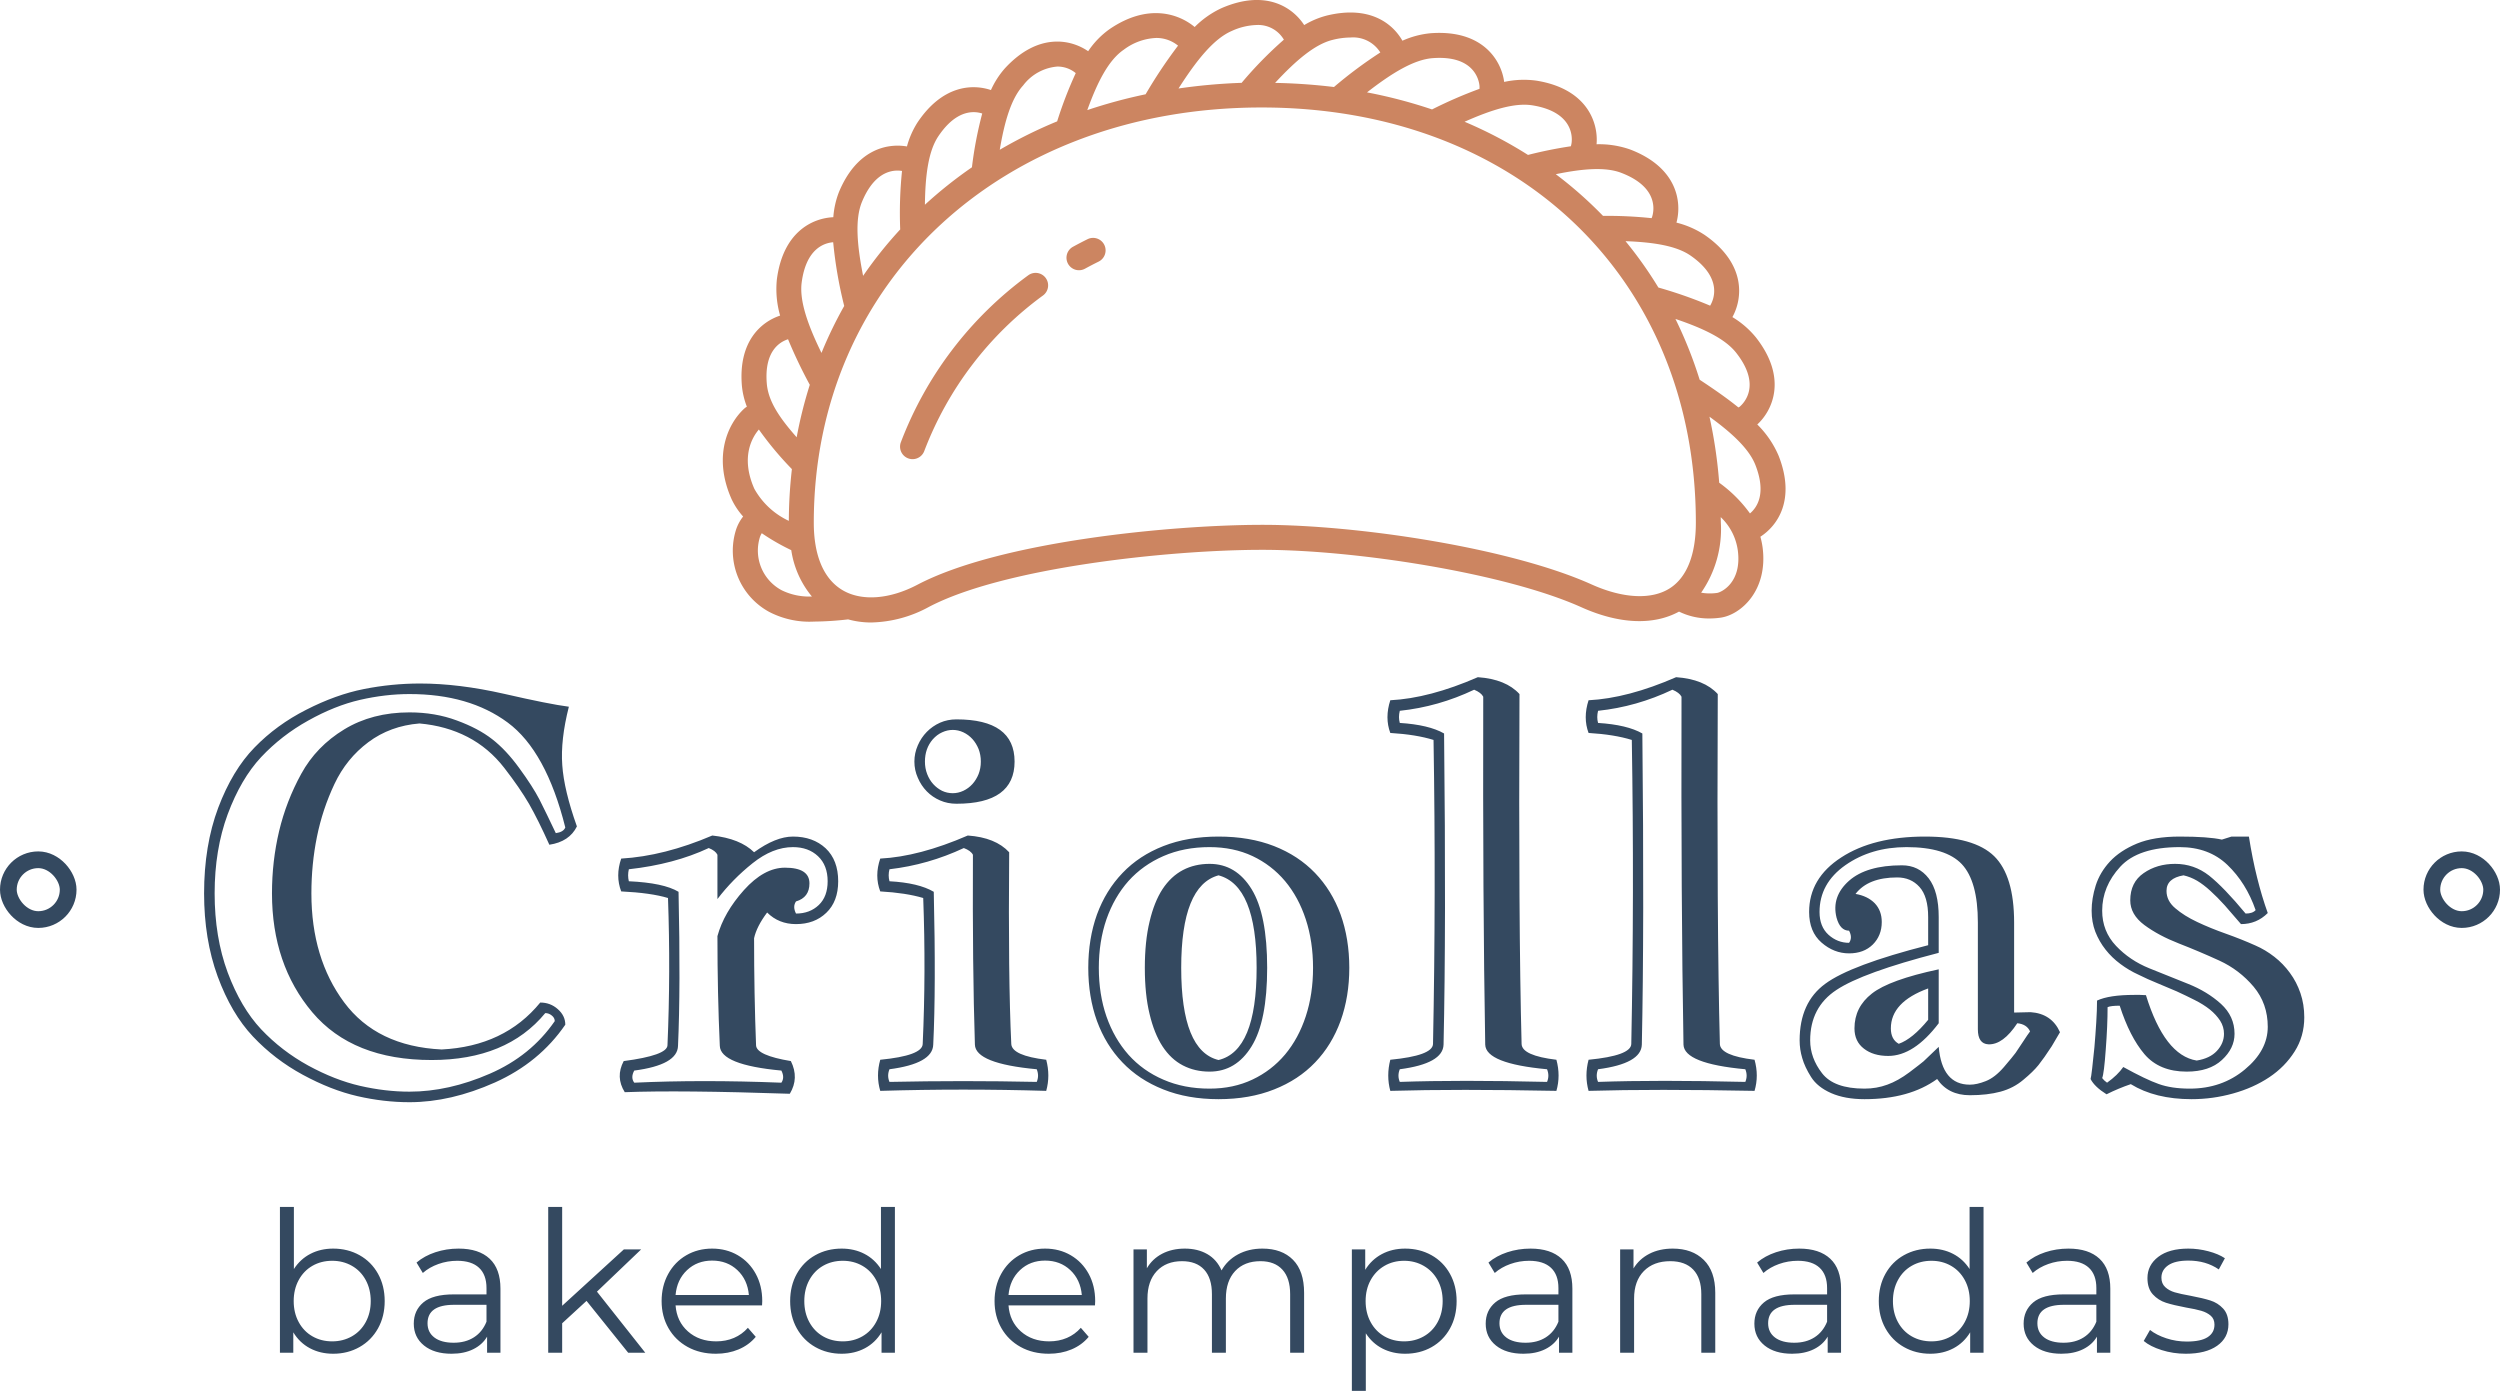
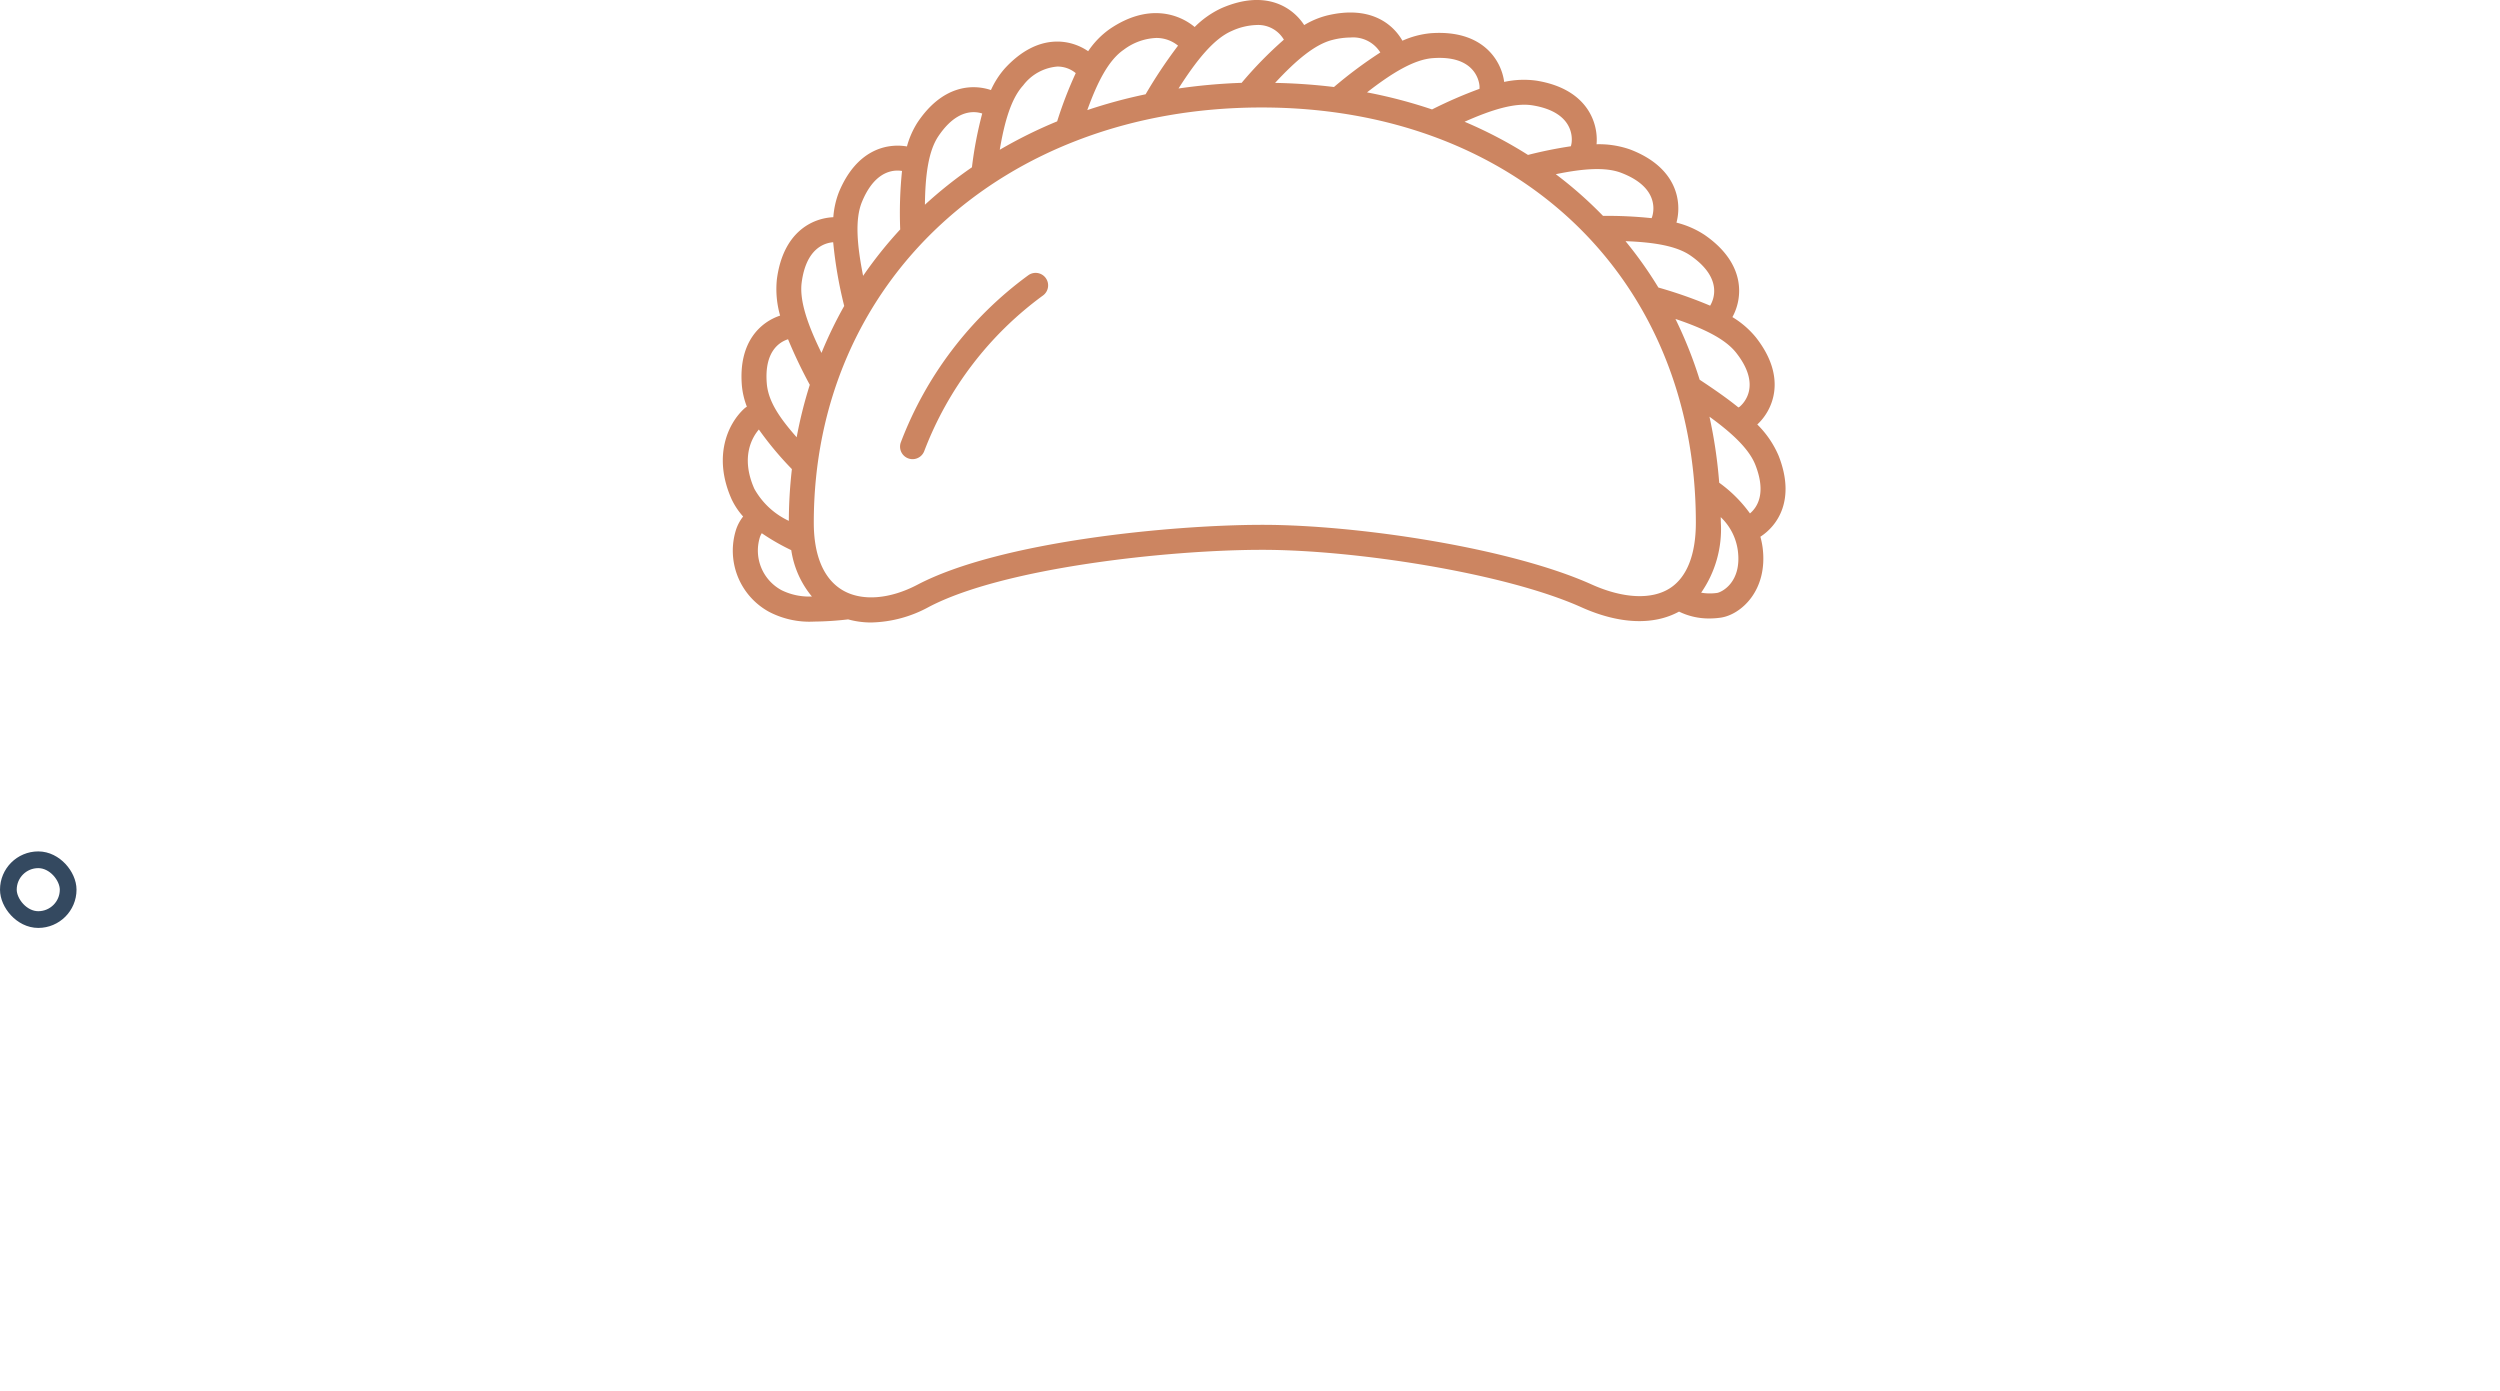
<svg xmlns="http://www.w3.org/2000/svg" viewBox="0 0 299 166.35" width="5000px" height="2781.764px" preserveAspectRatio="none">
  <defs />
  <style>.a0e3TXQnbxfillColor {fill:#DDC9BE;fill-opacity:0;}.aD6z1nYkhcolor {fill:#344960;fill-opacity:1;}.aJqmuy15MzfillColor {fill:#DDC9BE;fill-opacity:0;}.aJqmuy15MzstrokeColor-str {stroke:#344960;stroke-opacity:1;}.icon1 {fill:#CC8561;fill-opacity:1;}.icon2 {fill:#344960;fill-opacity:1;}.icon3 {fill:#8C7B6E;fill-opacity:1;}.shapeStroke-str {stroke:#344960;stroke-opacity:1;}.text {fill:#344960;fill-opacity:1;}</style>
  <g opacity="1" transform="rotate(0 33.48 144.35)">
    <svg width="233.04" height="22" x="33.48" y="144.35" version="1.1" preserveAspectRatio="none" viewBox="3.96 -29.68 396.56 37.44">
      <g transform="matrix(1 0 0 1 0 0)" class="text">
-         <path d="M14.80-21.20Q17.76-21.20 20.16-19.86Q22.56-18.52 23.92-16.08Q25.28-13.64 25.28-10.52L25.28-10.52Q25.28-7.40 23.92-4.96Q22.56-2.52 20.16-1.16Q17.76 0.20 14.80 0.20L14.80 0.20Q12.16 0.20 10.06-0.92Q7.96-2.04 6.68-4.16L6.68-4.16L6.68 0L3.96 0L3.96-29.68L6.80-29.68L6.80-17.04Q8.12-19.08 10.18-20.14Q12.24-21.20 14.80-21.20L14.80-21.20ZM14.60-2.32Q16.80-2.32 18.60-3.34Q20.40-4.36 21.42-6.24Q22.44-8.12 22.44-10.52L22.44-10.52Q22.44-12.92 21.42-14.80Q20.40-16.68 18.60-17.70Q16.80-18.72 14.60-18.72L14.60-18.72Q12.36-18.72 10.58-17.70Q8.80-16.68 7.78-14.80Q6.76-12.92 6.76-10.52L6.76-10.52Q6.76-8.12 7.78-6.24Q8.80-4.36 10.58-3.34Q12.36-2.32 14.60-2.32L14.60-2.32Z M40.32-21.20Q44.44-21.20 46.64-19.14Q48.84-17.08 48.84-13.04L48.84-13.04L48.84 0L46.12 0L46.12-3.28Q45.16-1.64 43.30-0.72Q41.44 0.20 38.88 0.20L38.88 0.20Q35.36 0.20 33.28-1.48Q31.20-3.16 31.20-5.92L31.20-5.92Q31.20-8.60 33.14-10.24Q35.08-11.88 39.32-11.88L39.32-11.88L46-11.88L46-13.16Q46-15.88 44.48-17.30Q42.96-18.72 40.04-18.72L40.04-18.72Q38.04-18.72 36.20-18.06Q34.36-17.40 33.04-16.24L33.04-16.24L31.76-18.36Q33.36-19.72 35.60-20.46Q37.84-21.20 40.32-21.20L40.32-21.20ZM39.32-2.04Q41.72-2.04 43.44-3.14Q45.16-4.24 46-6.32L46-6.32L46-9.76L39.40-9.76Q34-9.76 34-6L34-6Q34-4.16 35.40-3.10Q36.80-2.04 39.32-2.04L39.32-2.04Z M74.84 0L66.36-10.56L61.40-6L61.40 0L58.56 0L58.56-29.68L61.40-29.68L61.40-9.56L73.96-21.04L77.48-21.04L68.48-12.44L78.32 0L74.84 0Z M102.12-10.52L102.08-9.64L84.48-9.64Q84.72-6.36 87-4.34Q89.28-2.32 92.76-2.32L92.76-2.32Q94.72-2.32 96.36-3.02Q98-3.72 99.20-5.08L99.20-5.08L100.80-3.24Q99.40-1.56 97.30-0.68Q95.20 0.20 92.68 0.20L92.68 0.20Q89.44 0.20 86.94-1.18Q84.44-2.56 83.04-5Q81.64-7.44 81.64-10.52L81.64-10.52Q81.64-13.60 82.98-16.04Q84.32-18.48 86.66-19.84Q89-21.20 91.92-21.20L91.92-21.20Q94.84-21.20 97.16-19.84Q99.48-18.48 100.80-16.06Q102.12-13.64 102.12-10.52L102.12-10.52ZM91.92-18.76Q88.88-18.76 86.82-16.82Q84.76-14.88 84.48-11.76L84.48-11.76L99.40-11.76Q99.12-14.88 97.06-16.82Q95-18.76 91.92-18.76L91.92-18.76Z M126.28-29.68L129.12-29.68L129.12 0L126.40 0L126.40-4.16Q125.12-2.04 123.02-0.92Q120.92 0.20 118.28 0.20L118.28 0.20Q115.32 0.20 112.92-1.16Q110.52-2.52 109.16-4.96Q107.80-7.40 107.80-10.52L107.80-10.52Q107.80-13.64 109.16-16.08Q110.52-18.52 112.92-19.86Q115.32-21.20 118.28-21.20L118.28-21.20Q120.84-21.20 122.90-20.14Q124.96-19.08 126.28-17.04L126.28-17.04L126.28-29.68ZM118.52-2.32Q120.72-2.32 122.50-3.34Q124.28-4.36 125.30-6.24Q126.32-8.12 126.32-10.52L126.32-10.52Q126.32-12.92 125.30-14.80Q124.28-16.68 122.50-17.70Q120.72-18.72 118.52-18.72L118.52-18.72Q116.28-18.72 114.50-17.70Q112.72-16.68 111.70-14.80Q110.68-12.92 110.68-10.52L110.68-10.52Q110.68-8.12 111.70-6.24Q112.72-4.36 114.50-3.34Q116.28-2.32 118.52-2.32L118.52-2.32Z M169.88-10.52L169.84-9.64L152.24-9.64Q152.48-6.36 154.76-4.34Q157.04-2.32 160.52-2.32L160.52-2.32Q162.48-2.32 164.12-3.02Q165.76-3.72 166.96-5.08L166.96-5.08L168.56-3.24Q167.16-1.56 165.06-0.68Q162.96 0.20 160.44 0.20L160.44 0.20Q157.20 0.20 154.70-1.18Q152.20-2.56 150.80-5Q149.40-7.44 149.40-10.52L149.40-10.52Q149.40-13.60 150.74-16.04Q152.08-18.48 154.42-19.84Q156.76-21.20 159.68-21.20L159.68-21.20Q162.60-21.20 164.92-19.84Q167.24-18.48 168.56-16.06Q169.88-13.64 169.88-10.52L169.88-10.52ZM159.68-18.76Q156.64-18.76 154.58-16.82Q152.52-14.88 152.24-11.76L152.24-11.76L167.16-11.76Q166.88-14.88 164.82-16.82Q162.76-18.76 159.68-18.76L159.68-18.76Z M203.92-21.20Q207.88-21.20 210.14-18.92Q212.40-16.64 212.40-12.20L212.40-12.20L212.40 0L209.56 0L209.56-11.92Q209.56-15.20 207.98-16.92Q206.40-18.64 203.52-18.64L203.52-18.64Q200.24-18.64 198.36-16.62Q196.48-14.60 196.48-11.04L196.48-11.04L196.48 0L193.64 0L193.64-11.92Q193.64-15.20 192.06-16.92Q190.48-18.64 187.56-18.64L187.56-18.64Q184.32-18.64 182.42-16.62Q180.52-14.60 180.52-11.04L180.52-11.04L180.52 0L177.68 0L177.68-21.04L180.40-21.04L180.40-17.20Q181.52-19.12 183.52-20.16Q185.52-21.20 188.12-21.20L188.12-21.20Q190.76-21.20 192.70-20.08Q194.64-18.96 195.60-16.76L195.60-16.76Q196.76-18.84 198.94-20.02Q201.12-21.20 203.92-21.20L203.92-21.20Z M232.96-21.20Q235.92-21.20 238.32-19.86Q240.72-18.52 242.08-16.08Q243.44-13.64 243.44-10.52L243.44-10.52Q243.44-7.36 242.08-4.92Q240.72-2.48 238.34-1.14Q235.96 0.20 232.96 0.20L232.96 0.20Q230.40 0.20 228.34-0.86Q226.28-1.92 224.96-3.96L224.96-3.96L224.96 7.76L222.12 7.76L222.12-21.04L224.84-21.04L224.84-16.88Q226.12-18.96 228.22-20.08Q230.32-21.20 232.96-21.20L232.96-21.20ZM232.76-2.32Q234.96-2.32 236.76-3.34Q238.56-4.36 239.58-6.24Q240.60-8.12 240.60-10.52L240.60-10.52Q240.60-12.92 239.58-14.78Q238.56-16.64 236.76-17.68Q234.96-18.72 232.76-18.72L232.76-18.72Q230.52-18.72 228.74-17.68Q226.96-16.64 225.94-14.78Q224.92-12.92 224.92-10.52L224.92-10.52Q224.92-8.12 225.94-6.24Q226.96-4.36 228.74-3.34Q230.52-2.32 232.76-2.32L232.76-2.32Z M258.48-21.20Q262.60-21.20 264.80-19.14Q267.00-17.08 267.00-13.04L267.00-13.04L267.00 0L264.28 0L264.28-3.28Q263.32-1.64 261.46-0.72Q259.60 0.20 257.04 0.20L257.04 0.20Q253.52 0.20 251.44-1.48Q249.36-3.16 249.36-5.92L249.36-5.92Q249.36-8.60 251.30-10.24Q253.24-11.88 257.48-11.88L257.48-11.88L264.16-11.88L264.16-13.16Q264.16-15.88 262.64-17.30Q261.12-18.72 258.20-18.72L258.20-18.72Q256.20-18.72 254.36-18.06Q252.52-17.40 251.20-16.24L251.20-16.24L249.92-18.36Q251.52-19.72 253.76-20.46Q256.00-21.20 258.48-21.20L258.48-21.20ZM257.48-2.04Q259.88-2.04 261.60-3.14Q263.32-4.24 264.16-6.32L264.16-6.32L264.16-9.76L257.56-9.76Q252.16-9.76 252.16-6L252.16-6Q252.16-4.16 253.56-3.10Q254.96-2.04 257.48-2.04L257.48-2.04Z M287.44-21.20Q291.40-21.20 293.74-18.90Q296.08-16.60 296.08-12.20L296.08-12.20L296.08 0L293.24 0L293.24-11.92Q293.24-15.20 291.60-16.92Q289.96-18.64 286.92-18.64L286.92-18.64Q283.52-18.64 281.54-16.62Q279.56-14.60 279.56-11.04L279.56-11.04L279.56 0L276.72 0L276.72-21.04L279.44-21.04L279.44-17.16Q280.60-19.08 282.66-20.14Q284.72-21.20 287.44-21.20L287.44-21.20Z M313.16-21.20Q317.28-21.20 319.48-19.14Q321.68-17.08 321.68-13.04L321.68-13.04L321.68 0L318.96 0L318.96-3.28Q318-1.64 316.14-0.72Q314.28 0.20 311.72 0.20L311.72 0.20Q308.20 0.20 306.12-1.48Q304.04-3.16 304.04-5.92L304.04-5.92Q304.04-8.60 305.98-10.24Q307.92-11.88 312.16-11.88L312.16-11.88L318.84-11.88L318.84-13.16Q318.84-15.88 317.32-17.30Q315.80-18.72 312.88-18.72L312.88-18.72Q310.88-18.72 309.04-18.06Q307.20-17.40 305.88-16.24L305.88-16.24L304.60-18.36Q306.20-19.72 308.44-20.46Q310.68-21.20 313.16-21.20L313.16-21.20ZM312.16-2.04Q314.56-2.04 316.28-3.14Q318-4.24 318.84-6.32L318.84-6.32L318.84-9.76L312.24-9.76Q306.84-9.76 306.84-6L306.84-6Q306.84-4.16 308.24-3.10Q309.64-2.04 312.16-2.04L312.16-2.04Z M347.84-29.68L350.68-29.68L350.68 0L347.96 0L347.96-4.16Q346.68-2.04 344.58-0.92Q342.48 0.20 339.84 0.20L339.84 0.20Q336.88 0.20 334.48-1.16Q332.08-2.52 330.72-4.96Q329.36-7.40 329.36-10.52L329.36-10.52Q329.36-13.64 330.72-16.08Q332.08-18.52 334.48-19.86Q336.88-21.20 339.84-21.20L339.84-21.20Q342.40-21.20 344.46-20.14Q346.52-19.08 347.84-17.04L347.84-17.04L347.84-29.68ZM340.08-2.32Q342.28-2.32 344.06-3.34Q345.84-4.36 346.86-6.24Q347.88-8.12 347.88-10.52L347.88-10.52Q347.88-12.92 346.86-14.80Q345.84-16.68 344.06-17.70Q342.28-18.72 340.08-18.72L340.08-18.72Q337.84-18.72 336.06-17.70Q334.28-16.68 333.26-14.80Q332.24-12.92 332.24-10.52L332.24-10.52Q332.24-8.12 333.26-6.24Q334.28-4.36 336.06-3.34Q337.84-2.32 340.08-2.32L340.08-2.32Z M367.96-21.20Q372.08-21.20 374.28-19.14Q376.48-17.08 376.48-13.04L376.48-13.04L376.48 0L373.76 0L373.76-3.28Q372.80-1.64 370.94-0.72Q369.08 0.20 366.52 0.20L366.52 0.20Q363 0.20 360.92-1.48Q358.84-3.16 358.84-5.92L358.84-5.92Q358.84-8.60 360.78-10.24Q362.72-11.88 366.96-11.88L366.96-11.88L373.64-11.88L373.64-13.16Q373.64-15.88 372.12-17.30Q370.60-18.72 367.68-18.72L367.68-18.72Q365.68-18.72 363.84-18.06Q362-17.40 360.68-16.24L360.68-16.24L359.40-18.36Q361-19.72 363.24-20.46Q365.48-21.20 367.96-21.20L367.96-21.20ZM366.96-2.04Q369.36-2.04 371.08-3.14Q372.80-4.24 373.64-6.32L373.64-6.32L373.64-9.76L367.04-9.76Q361.64-9.76 361.64-6L361.64-6Q361.64-4.16 363.04-3.10Q364.44-2.04 366.96-2.04L366.96-2.04Z M391.84 0.20Q389.28 0.20 386.94-0.54Q384.60-1.28 383.28-2.40L383.28-2.40L384.56-4.64Q385.88-3.60 387.88-2.94Q389.88-2.28 392.04-2.28L392.04-2.28Q394.92-2.28 396.30-3.18Q397.68-4.08 397.68-5.72L397.68-5.72Q397.68-6.88 396.92-7.54Q396.16-8.20 395-8.54Q393.84-8.88 391.92-9.20L391.92-9.20Q389.36-9.68 387.80-10.18Q386.24-10.68 385.14-11.88Q384.04-13.08 384.04-15.20L384.04-15.20Q384.04-17.84 386.24-19.52Q388.44-21.20 392.36-21.20L392.36-21.20Q394.40-21.20 396.44-20.66Q398.48-20.12 399.80-19.24L399.80-19.24L398.56-16.96Q395.96-18.76 392.36-18.76L392.36-18.76Q389.64-18.76 388.26-17.80Q386.88-16.84 386.88-15.28L386.88-15.28Q386.88-14.08 387.66-13.36Q388.44-12.64 389.60-12.30Q390.76-11.96 392.80-11.60L392.80-11.60Q395.32-11.12 396.84-10.64Q398.36-10.16 399.44-9Q400.52-7.84 400.52-5.80L400.52-5.80Q400.52-3.04 398.22-1.42Q395.92 0.20 391.84 0.20L391.84 0.20Z" />
-       </g>
+         </g>
    </svg>
  </g>
  <g opacity="1" transform="rotate(0 24.404 80.984)">
    <svg width="251.192" height="50.842" x="24.404" y="80.984" version="1.1" preserveAspectRatio="none" viewBox="2.207 -30.645 159.316 32.246">
      <g transform="matrix(1 0 0 1 0 0)" class="aD6z1nYkhcolor">
-         <path d="M17.79 0.80L17.79 0.80Q20.76 0.80 23.88-0.56Q26.99-1.91 28.81-4.55L28.81-4.55Q28.81-4.80 28.58-4.98Q28.36-5.16 28.09-5.16L28.09-5.16Q25.16-1.60 19.47-1.60L19.47-1.60Q13.48-1.60 10.42-5.22Q7.36-8.85 7.36-14.24L7.36-14.24Q7.36-16.68 7.90-18.96Q8.44-21.23 9.58-23.31Q10.72-25.39 12.84-26.68Q14.96-27.97 17.79-27.97L17.79-27.97Q19.73-27.97 21.37-27.36Q23.01-26.76 24.06-25.94Q25.12-25.12 26.12-23.74Q27.13-22.36 27.65-21.36Q28.16-20.35 28.89-18.81L28.89-18.81Q29.47-18.89 29.61-19.24L29.61-19.24Q28.16-25.04 25.24-27.20Q22.32-29.36 17.79-29.36L17.79-29.36Q15.96-29.36 14.04-28.92Q12.13-28.48 10.11-27.35Q8.09-26.23 6.54-24.58Q5-22.93 4.00-20.24Q3.01-17.56 3.01-14.24Q3.01-10.92 4.00-8.24Q5-5.57 6.54-3.93Q8.09-2.29 10.11-1.18Q12.13-0.08 14.04 0.36Q15.96 0.80 17.79 0.80ZM28.40-17.93L28.40-17.93Q27.56-19.80 26.86-21.03Q26.15-22.25 24.98-23.76Q23.81-25.27 22.19-26.11Q20.57-26.95 18.55-27.13L18.55-27.13Q16.33-26.95 14.67-25.71Q13.01-24.47 12.10-22.54Q11.19-20.61 10.77-18.53Q10.35-16.45 10.35-14.24L10.35-14.24Q10.35-9.32 12.83-5.98Q15.31-2.64 20.23-2.40L20.23-2.40Q25-2.64 27.71-5.96L27.71-5.96Q28.48-5.96 29.04-5.46Q29.61-4.96 29.61-4.28L29.61-4.28Q27.64-1.41 24.28 0.10Q20.92 1.60 17.79 1.60L17.79 1.60Q15.84 1.60 13.84 1.14Q11.84 0.68 9.70-0.48Q7.56-1.64 5.92-3.38Q4.28-5.12 3.24-7.94Q2.21-10.76 2.21-14.24L2.21-14.24Q2.21-17.87 3.28-20.73Q4.36-23.59 6.04-25.31Q7.71-27.03 9.96-28.17Q12.21-29.32 14.33-29.74Q16.45-30.16 18.59-30.16L18.59-30.16Q21.52-30.16 24.96-29.38Q28.40-28.59 29.88-28.40L29.88-28.40Q29.24-25.88 29.38-23.97Q29.51-22.07 30.49-19.32L30.49-19.32Q29.92-18.16 28.40-17.93Z M41.15-11.00L41.15-11.00Q41.64-12.79 43.16-14.49Q44.69-16.19 46.27-16.19L46.27-16.19Q48.13-16.19 48.13-15L48.13-15Q48.13-13.93 47.11-13.63L47.11-13.63Q46.84-13.24 47.11-12.71L47.11-12.71Q48.16-12.71 48.84-13.36Q49.51-14.00 49.51-15.16L49.51-15.16Q49.51-16.37 48.78-17.06Q48.05-17.75 46.88-17.75L46.88-17.75Q45.35-17.75 43.82-16.53Q42.29-15.31 41.15-13.81L41.15-13.81L41.15-17.17Q41.00-17.48 40.49-17.68L40.49-17.68Q37.87-16.45 34.43-16.07L34.43-16.07Q34.32-15.61 34.43-15.16L34.43-15.16Q37.07-15.04 38.20-14.36L38.20-14.36Q38.36-7.07 38.16-2.68L38.16-2.68Q38.13-1.23 34.84-0.80L34.84-0.80Q34.55-0.27 34.84 0.12L34.84 0.12Q39.96-0.12 46.00 0.12L46.00 0.12Q46.27-0.27 46.00-0.80L46.00-0.80Q41.37-1.23 41.33-2.68L41.33-2.68Q41.15-6.64 41.15-11.00ZM44.08-2.71L44.08-2.71Q44.12-1.95 46.72-1.52L46.72-1.52Q47.36-0.23 46.64 0.96L46.64 0.96Q38.36 0.68 34.12 0.84L34.12 0.84Q33.40-0.31 34.04-1.52L34.04-1.52Q37.32-1.95 37.36-2.71L37.36-2.71Q37.60-8.28 37.40-13.89L37.40-13.89Q36.11-14.28 33.85-14.39L33.85-14.39Q33.40-15.57 33.85-16.88L33.85-16.88Q37.11-17.07 40.76-18.63L40.76-18.63Q42.87-18.40 43.93-17.36L43.93-17.36Q45.57-18.55 46.88-18.55L46.88-18.55Q48.40-18.55 49.36-17.66Q50.31-16.76 50.31-15.16L50.31-15.16Q50.31-13.63 49.41-12.77Q48.52-11.91 47.11-11.91L47.11-11.91Q45.80-11.91 44.92-12.79L44.92-12.79Q44.12-11.72 43.93-10.84L43.93-10.84Q43.93-6.60 44.08-2.71Z M59.28-27.44L59.28-27.44Q63.69-27.44 63.69-24.24L63.69-24.24Q63.69-21.04 59.28-21.04L59.28-21.04Q58.61-21.04 58.04-21.29Q57.46-21.54 57.03-21.98Q56.60-22.42 56.35-23.01Q56.09-23.59 56.09-24.24L56.09-24.24Q56.09-24.88 56.35-25.47Q56.60-26.05 57.03-26.49Q57.46-26.93 58.04-27.19Q58.61-27.44 59.28-27.44ZM57.48-25.92L57.48-25.92Q56.89-25.23 56.89-24.24L56.89-24.24Q56.89-23.73 57.06-23.29Q57.23-22.85 57.52-22.53Q57.81-22.21 58.19-22.02Q58.57-21.84 59.00-21.84L59.00-21.84Q59.41-21.84 59.80-22.02Q60.20-22.21 60.49-22.53Q60.78-22.85 60.96-23.29Q61.13-23.73 61.13-24.24L61.13-24.24Q61.13-24.75 60.96-25.19Q60.78-25.63 60.49-25.95Q60.20-26.27 59.80-26.46Q59.41-26.64 59.00-26.64L59.00-26.64Q58.59-26.64 58.20-26.46Q57.81-26.29 57.48-25.92ZM65.37-0.90L65.37-0.90Q60.72-1.33 60.68-2.77L60.68-2.77Q60.49-8.63 60.53-17.17L60.53-17.17Q60.37-17.48 59.84-17.68L59.84-17.68Q57.13-16.41 54.20-16.07L54.20-16.07Q54.08-15.61 54.20-15.16L54.20-15.16Q56.41-15.04 57.56-14.36L57.56-14.36Q57.73-7.07 57.52-2.77L57.52-2.77Q57.48-1.33 54.20-0.90L54.20-0.90Q54.00-0.41 54.20 0.06L54.20 0.06Q59.80-0.06 65.37 0.06L65.37 0.06Q65.57-0.41 65.37-0.90ZM66.09-1.62L66.09-1.62Q66.41-0.41 66.09 0.74L66.09 0.74Q59.80 0.55 53.50 0.74L53.50 0.74Q53.16-0.41 53.50-1.62L53.50-1.62Q56.68-1.93 56.72-2.81L56.72-2.81Q56.97-8.28 56.76-13.89L56.76-13.89Q55.45-14.28 53.50-14.39L53.50-14.39Q53.05-15.57 53.50-16.88L53.50-16.88Q56.45-17.03 60.14-18.63L60.14-18.63Q62.25-18.48 63.28-17.36L63.28-17.36Q63.20-7.75 63.44-2.81L63.44-2.81Q63.50-1.93 66.09-1.62Z M78.48-16.48L78.48-16.48Q80.49-16.48 81.67-14.56Q82.85-12.64 82.85-8.59L82.85-8.59Q82.85-4.55 81.67-2.64Q80.49-0.72 78.48-0.72L78.48-0.72Q77.36-0.72 76.46-1.19Q75.55-1.66 74.91-2.64Q74.28-3.61 73.93-5.09Q73.57-6.56 73.57-8.59L73.57-8.59Q73.57-10.61 73.93-12.10Q74.28-13.59 74.91-14.56Q75.55-15.53 76.46-16.01Q77.36-16.48 78.48-16.48ZM78.48 0.57L78.48 0.57Q80.29 0.57 81.74-0.12Q83.18-0.80 84.21-2.02Q85.23-3.24 85.78-4.92Q86.33-6.60 86.33-8.59L86.33-8.59Q86.33-10.59 85.78-12.27Q85.23-13.95 84.21-15.17Q83.18-16.39 81.74-17.07Q80.29-17.75 78.48-17.75L78.48-17.75Q76.54-17.75 74.98-17.07Q73.42-16.39 72.33-15.18Q71.25-13.96 70.66-12.28Q70.08-10.59 70.08-8.59L70.08-8.59Q70.08-6.58 70.66-4.90Q71.25-3.22 72.33-2.00Q73.42-0.78 74.98-0.11Q76.54 0.57 78.48 0.57ZM79.16-18.55L79.16-18.55Q81.52-18.55 83.37-17.83Q85.21-17.11 86.48-15.79Q87.75-14.47 88.42-12.64Q89.08-10.80 89.08-8.59L89.08-8.59Q89.08-6.41 88.42-4.57Q87.75-2.73 86.49-1.42Q85.23-0.10 83.38 0.63Q81.52 1.37 79.16 1.37L79.16 1.37Q76.82 1.37 74.97 0.63Q73.13-0.10 71.87-1.42Q70.61-2.73 69.94-4.56Q69.28-6.39 69.28-8.59L69.28-8.59Q69.28-10.80 69.94-12.64Q70.61-14.47 71.88-15.79Q73.14-17.11 74.98-17.83Q76.82-18.55 79.16-18.55ZM76.33-8.59L76.33-8.59Q76.33-2.29 79.16-1.60L79.16-1.60Q82.05-2.29 82.05-8.59L82.05-8.59Q82.05-14.84 79.16-15.61L79.16-15.61Q76.33-14.84 76.33-8.59Z M104.08-0.90L104.08-0.90Q99.43-1.33 99.39-2.77L99.39-2.77Q99.20-13.59 99.24-29.16L99.24-29.16Q99.08-29.47 98.55-29.69L98.55-29.69Q95.84-28.40 92.91-28.09L92.91-28.09Q92.79-27.60 92.91-27.17L92.91-27.17Q95.12-27.03 96.27-26.37L96.27-26.37Q96.43-11.68 96.23-2.77L96.23-2.77Q96.19-1.33 92.91-0.90L92.91-0.90Q92.71-0.41 92.91 0.06L92.91 0.06Q97.44-0.10 104.08 0.06L104.08 0.06Q104.28-0.41 104.08-0.90ZM104.79-1.62L104.79-1.62Q105.12-0.41 104.79 0.74L104.79 0.74Q97.27 0.59 92.19 0.74L92.19 0.74Q91.88-0.41 92.19-1.62L92.19-1.62Q95.39-1.93 95.43-2.81L95.43-2.81Q95.66-14.28 95.47-25.88L95.47-25.88Q94.16-26.29 92.19-26.41L92.19-26.41Q91.76-27.56 92.19-28.89L92.19-28.89Q95.16-29.04 98.83-30.64L98.83-30.64Q100.96-30.49 101.99-29.36L101.99-29.36Q101.91-11.95 102.15-2.81L102.15-2.81Q102.19-1.93 104.79-1.62Z M119.12-0.90L119.12-0.90Q114.47-1.33 114.43-2.77L114.43-2.77Q114.24-13.59 114.28-29.16L114.28-29.16Q114.12-29.47 113.59-29.69L113.59-29.69Q110.88-28.40 107.95-28.09L107.95-28.09Q107.83-27.60 107.95-27.17L107.95-27.17Q110.16-27.03 111.31-26.37L111.31-26.37Q111.46-11.68 111.27-2.77L111.27-2.77Q111.23-1.33 107.95-0.90L107.95-0.90Q107.75-0.41 107.95 0.06L107.95 0.06Q112.48-0.10 119.12 0.06L119.12 0.06Q119.32-0.41 119.12-0.90ZM119.82-1.62L119.82-1.62Q120.16-0.41 119.82 0.74L119.82 0.74Q112.30 0.59 107.23 0.74L107.23 0.74Q106.91-0.41 107.23-1.62L107.23-1.62Q110.43-1.93 110.47-2.81L110.47-2.81Q110.70-14.28 110.51-25.88L110.51-25.88Q109.20-26.29 107.23-26.41L107.23-26.41Q106.80-27.56 107.23-28.89L107.23-28.89Q110.20-29.04 113.87-30.64L113.87-30.64Q116.00-30.49 117.03-29.36L117.03-29.36Q116.95-11.95 117.19-2.81L117.19-2.81Q117.23-1.93 119.82-1.62Z M127.48-14.20L127.48-14.20Q128.40-14.04 128.94-13.49Q129.47-12.93 129.47-12.07L129.47-12.07Q129.47-11.04 128.79-10.36Q128.11-9.69 126.99-9.69L126.99-9.69Q125.84-9.69 124.90-10.51Q123.96-11.33 123.96-12.83L123.96-12.83Q123.96-15.39 126.40-16.97Q128.83-18.55 132.75-18.55L132.75-18.55Q136.48-18.55 138.00-17.06Q139.51-15.57 139.51-12.03L139.51-12.03L139.51-5.20L140.76-5.23Q142.36-5.12 142.99-3.71L142.99-3.71L142.36-2.64Q141.76-1.72 141.36-1.22Q140.96-0.72 140.21-0.10Q139.47 0.53 138.48 0.80Q137.48 1.07 136.15 1.07L136.15 1.07Q134.51 1.07 133.67-0.16L133.67-0.16Q131.56 1.37 128.16 1.37L128.16 1.37Q126.68 1.37 125.63 0.91Q124.59 0.45 124.11-0.31Q123.63-1.07 123.44-1.74Q123.24-2.40 123.24-3.09L123.24-3.09Q123.24-5.96 125.18-7.38Q127.11-8.81 132.99-10.31L132.99-10.31L132.99-12.44Q132.99-14.00 132.33-14.73Q131.68-15.45 130.64-15.45L130.64-15.45Q128.44-15.45 127.48-14.20ZM133.79-8.48L133.79-8.48L133.79-4.39Q131.91-1.91 129.96-1.91L129.96-1.91Q128.83-1.91 128.12-2.46Q127.40-3.01 127.40-4.00L127.40-4.00Q127.40-5.61 128.72-6.64Q130.04-7.68 133.79-8.48ZM132.99-4.65L132.99-4.65L132.99-7.03Q130.16-6.00 130.16-4.00L130.16-4.00Q130.16-3.16 130.76-2.83L130.76-2.83Q131.80-3.20 132.99-4.65ZM126.99-11.41L126.99-11.41Q126.31-11.41 126.04-12.40L126.04-12.40Q125.64-14.00 126.99-15.20L126.99-15.20Q128.32-16.37 131.00-16.37L131.00-16.37Q132.27-16.37 133.03-15.38Q133.79-14.39 133.79-12.44L133.79-12.44L133.79-9.73Q128.03-8.24 126.04-6.92Q124.04-5.61 124.04-3.09L124.04-3.09Q124.04-1.76 124.94-0.60Q125.84 0.57 128.16 0.57L128.16 0.57Q129.08 0.57 129.89 0.27Q130.70-0.02 131.57-0.67Q132.44-1.33 132.64-1.50Q132.83-1.68 133.29-2.12Q133.75-2.56 133.79-2.60L133.79-2.60Q134.04 0.27 136.15 0.27L136.15 0.27Q136.68 0.27 137.36 0Q138.05-0.27 138.74-1.07Q139.43-1.88 139.62-2.14Q139.80-2.40 140.18-2.98Q140.55-3.55 140.72-3.77L140.72-3.77Q140.47-4.32 139.75-4.39L139.75-4.39Q138.67-2.75 137.56-2.79L137.56-2.79Q136.76-2.83 136.76-3.93L136.76-3.93L136.76-12.03Q136.76-15.16 135.54-16.46Q134.32-17.75 131.35-17.75L131.35-17.75Q128.67-17.75 126.71-16.38Q124.75-15 124.75-12.83L124.75-12.83Q124.75-11.72 125.43-11.10Q126.11-10.49 126.99-10.49L126.99-10.49Q127.27-10.88 126.99-11.41Z M148.36 0.23L148.36 0.23Q147.42 0.55 146.52 1.00L146.52 1.00Q145.61 0.43 145.31-0.16L145.31-0.16Q145.35-0.27 145.43-0.96Q145.51-1.64 145.60-2.56Q145.68-3.48 145.74-4.45Q145.80-5.43 145.80-6.11L145.80-6.11Q146.72-6.54 148.63-6.54L148.63-6.54Q148.85-6.54 149.06-6.54Q149.28-6.54 149.51-6.52L149.51-6.52Q150.92-1.95 153.36-1.56L153.36-1.56Q154.36-1.72 154.89-2.29Q155.43-2.87 155.43-3.59L155.43-3.59Q155.43-4.12 155.14-4.58Q154.84-5.04 154.36-5.43Q153.87-5.82 153.21-6.15Q152.56-6.48 151.84-6.81Q151.11-7.13 150.37-7.43Q149.63-7.73 148.95-8.07L148.95-8.07Q148.22-8.40 147.58-8.88Q146.93-9.36 146.45-9.97Q145.96-10.59 145.67-11.33Q145.39-12.07 145.39-12.93L145.39-12.93Q145.39-13.85 145.70-14.84Q146.02-15.84 146.78-16.66Q147.54-17.48 148.83-18.02Q150.12-18.55 152.07-18.55L152.07-18.55Q154.24-18.55 155.27-18.32L155.27-18.32L156.00-18.55L157.32-18.55Q157.58-16.89 157.94-15.45Q158.30-14.00 158.75-12.75L158.75-12.75Q157.91-11.91 156.72-11.91L156.72-11.91Q156.05-12.70 155.49-13.33Q154.92-13.96 154.40-14.43Q153.89-14.90 153.39-15.20Q152.89-15.49 152.36-15.61L152.36-15.61Q151.07-15.39 151.07-14.43L151.07-14.43Q151.07-13.67 151.74-13.11Q152.40-12.54 153.40-12.07Q154.39-11.60 155.58-11.18Q156.76-10.76 157.81-10.29L157.81-10.29Q158.57-9.96 159.25-9.43Q159.92-8.91 160.43-8.21Q160.94-7.52 161.23-6.67Q161.52-5.82 161.52-4.84L161.52-4.84Q161.52-3.40 160.79-2.25Q160.06-1.09 158.86-0.29Q157.66 0.51 156.11 0.94Q154.57 1.37 152.97 1.37L152.97 1.37Q150.21 1.37 148.36 0.23ZM152.83 0.57L152.83 0.57Q155.27 0.57 157.01-0.88Q158.75-2.32 158.75-4.12L158.75-4.12Q158.75-5.88 157.68-7.16Q156.60-8.44 155.08-9.14Q153.55-9.84 152.01-10.44Q150.47-11.04 149.39-11.84Q148.32-12.64 148.32-13.71L148.32-13.71Q148.32-15.08 149.34-15.78Q150.35-16.48 151.72-16.48L151.72-16.48Q153.16-16.48 154.30-15.59Q155.43-14.69 157.07-12.71L157.07-12.71Q157.60-12.71 157.83-12.97L157.83-12.97Q157.11-15.04 155.69-16.40Q154.28-17.75 152.07-17.75L152.07-17.75Q148.93-17.75 147.56-16.26Q146.19-14.77 146.19-12.93L146.19-12.93Q146.19-11.37 147.24-10.26Q148.28-9.16 149.76-8.56Q151.23-7.97 152.70-7.38Q154.16-6.80 155.20-5.86Q156.23-4.92 156.23-3.59L156.23-3.59Q156.23-2.48 155.27-1.60Q154.32-0.72 152.60-0.72L152.60-0.72Q150.53-0.72 149.40-2.04Q148.28-3.36 147.52-5.72L147.52-5.72Q146.84-5.72 146.60-5.61L146.60-5.61Q146.60-4.20 146.46-2.38Q146.33-0.57 146.19-0.23L146.19-0.23Q146.33-0.04 146.56 0.12L146.56 0.12Q147.36-0.45 147.79-1.07L147.79-1.07Q149.51-0.12 150.48 0.22Q151.45 0.57 152.83 0.57Z" />
-       </g>
+         </g>
    </svg>
  </g>
  <g opacity="1" transform="rotate(0 86.448 0)">
    <svg width="127.104" height="74.451" x="86.448" y="0" version="1.1" preserveAspectRatio="none" viewBox="7.473 21.235 85.019 49.8">
      <g transform="matrix(1 0 0 1 0 0)" class="icon1">
        <title>Empanada_01</title>
        <path d="M22.653,57.968a1.001,1.001,0,0,1-.936-1.353,29.543,29.543,0,0,1,10.188-13.354,1,1,0,0,1,1.187,1.61,27.539,27.539,0,0,0-9.503,12.449A1.001,1.001,0,0,1,22.653,57.968Z" />
-         <path d="M36.652,40.37q-.584.289-1.153.6a1.0 1,0,1,0,.957,1.756q.535-.292,1.083-.563a1,1,0,1,0-.887-1.793Z" />
        <path d="M91.946,57.717a7.773,7.773,0,0,0-1.716-2.523c1.222-1.122,2.449-3.719-.12-6.98a7.218,7.218,0,0,0-1.87-1.611c.807-1.455,1.141-4.234-2.198-6.557a7.239,7.239,0,0,0-2.278-1.001c.44-1.604.107-4.395-3.706-5.852a7.484,7.484,0,0,0-2.686-.417c.153-1.649-.685-4.421-4.807-5.088a7.342,7.342,0,0,0-2.584.102c-.205-1.638-1.641-4.203-5.862-3.898a7.112,7.112,0,0,0-2.277.6c-.807-1.413-2.662-2.841-6.06-2.01a6.76,6.76,0,0,0-1.799.76c-.904-1.398-3.048-2.891-6.588-1.366a7.396,7.396,0,0,0-2.173,1.52c-1.274-1.063-3.75-1.919-6.806.168a6.814,6.814,0,0,0-1.715,1.769c-1.372-.948-4-1.528-6.671,1.38a6.902,6.902,0,0,0-1.106,1.726c-1.549-.517-3.906-.347-5.872,2.587a6.941,6.941,0,0,0-.848,1.925c-1.628-.279-4.038.263-5.445,3.662a6.902,6.902,0,0,0-.445,1.999c-1.662.076-4.013,1.161-4.514,4.957a7.654,7.654,0,0,0,.258,2.914c-1.523.504-3.354,2.066-3.059,5.604a6.237,6.237,0,0,0,.398,1.681c-.051.041-.11.068-.16.112-1.417,1.268-2.547,3.931-1.072,7.265a5.684,5.684,0,0,0,.934,1.411,3.438,3.438,0,0,0-.578,1.088,5.572,5.572,0,0,0,2.648,6.535,6.988,6.988,0,0,0,3.613.783,25.328,25.328,0,0,0,2.716-.177,6.867,6.867,0,0,0,1.847.249,10.028,10.028,0,0,0,4.617-1.247c5.999-3.149,19.212-4.566,26.679-4.566,7.386,0,19.401,1.846,25.516,4.593,3.023,1.358,5.77,1.466,7.813.349a5.434,5.434,0,0,0,2.42.55,6.508,6.508,0,0,0,.905-.064c1.618-.229,3.805-2.17,3.362-5.61a6.635,6.635,0,0,0-.178-.866C91.87,63.272,93.303,61.199,91.946,57.717ZM84.899,41.687c2.617,1.821,1.833,3.55,1.56,4.002a35.49,35.49,0,0,0-4.14-1.451,32.57,32.57,0,0,0-2.629-3.709C81.929,40.611,83.767,40.899,84.899,41.687Zm-5.555-6.626C82.463,36.252,81.937,38.247,81.8,38.635c-.006.018-.023.035-.03.053a33.659,33.659,0,0,0-3.88-.182,32.517,32.517,0,0,0-3.78-3.336l.001.001C76.259,34.728,78.076,34.577,79.344,35.061Zm-7.098-5.398c3.296.533,3.186,2.593,3.13,3.001a1.815,1.815,0,0,1-.06.272,34.529,34.529,0,0,0-3.429.693l.001 0a34.976,34.976,0,0,0-5.075-2.654C68.97,30.016,70.833,29.433,72.246,29.663ZM64.266,25.887c3.333-.25,3.699,1.787,3.74,2.196a1.641,1.641,0,0,1,.001.259,35.738,35.738,0,0,0-3.795,1.648l0.0 0a39.527,39.527,0,0,0-5.203-1.365C60.998,27.078,62.766,25.997,64.266,25.887Zm-8.007-1.462a5.993,5.993,0,0,1,1.422-.189,2.563,2.563,0,0,1,2.393,1.197,35.049,35.049,0,0,0-3.708,2.763l0.0 0a45.782,45.782,0,0,0-4.697-.329l-.004-.011C53.317,26.075,54.837,24.773,56.259,24.425ZM48.187,23.713a5.112,5.112,0,0,1,2.007-.478,2.38,2.38,0,0,1,2.164,1.174,31.61,31.61,0,0,0-3.379,3.453,46.228,46.228,0,0,0-5.05.452C45.369,26.06,46.744,24.335,48.187,23.713Zm-11.557,6.332c.811-2.241,1.699-3.998,2.915-4.83a4.635,4.635,0,0,1,2.595-.943,2.727,2.727,0,0,1,1.752.615,38.655,38.655,0,0,0-2.595,3.891l0-0a40.891,40.891,0,0,0-4.668,1.266Zm-5.127-1.979a3.814,3.814,0,0,1,2.741-1.507,2.29,2.29,0,0,1,1.464.525,32.01,32.01,0,0,0-1.487,3.86l0-0A37.145,37.145,0,0,0,29.629,33.217C30.013,30.941,30.55,29.105,31.503,28.067Zm-6.79,4.074c1.038-1.548,2.064-1.933,2.831-1.933a2.252,2.252,0,0,1,.682.109,31.054,31.054,0,0,0-.823,4.303l0-0a34.48,34.48,0,0,0-3.762,2.995C23.669,35.261,23.917,33.329,24.713,32.14Zm-6.105,5.239c.864-2.09,2.05-2.498,2.846-2.498a2.263,2.263,0,0,1,.356.03,32.806,32.806,0,0,0-.145,4.679,33.074,33.074,0,0,0-2.968,3.713C18.208,40.833,18.034,38.768,18.608,37.379Zm-4.825,6.453c.354-2.685,1.776-3.158,2.52-3.218a34.338,34.338,0,0,0,.882,5.098,33.168,33.168,0,0,0-1.818,3.757C14.275,47.236,13.589,45.308,13.783,43.832Zm-1.091,4.543a38.632,38.632,0,0,0,1.74,3.645,34.766,34.766,0,0,0-1.05,4.198l0-.001c-1.361-1.542-2.271-2.867-2.39-4.295C10.778,49.342,12.012,48.592,12.692,48.375Zm-2.335,7.22a26.325,26.325,0,0,0,2.643,3.168,37.842,37.842,0,0,0-.246,4.141,6.127,6.127,0,0,1-2.759-2.567C8.855,57.762,9.867,56.166,10.358,55.596Zm1.831,12.863a3.599,3.599,0,0,1-1.751-4.237,1.427,1.427,0,0,1,.154-.329,17.49,17.49,0,0,0,2.359,1.356A7.503,7.503,0,0,0,14.6,68.955,4.993,4.993,0,0,1,12.188,68.458Zm71.063-.171c-1.461.945-3.749.838-6.274-.297-6.556-2.946-18.774-4.769-26.335-4.769-7.143,0-20.955,1.302-27.608,4.796-2.245,1.177-4.491,1.332-6.011.414-1.486-.898-2.272-2.759-2.272-5.38,0-19.248,15.066-33.218,35.824-33.218,20.455,0,34.741,13.66,34.741,33.218C85.315,65.603,84.602,67.413,83.251,68.287Zm.432-21.537c2.223.75,3.972,1.581,4.855,2.702,2.067,2.622.592,4.065.275,4.328-.025.021-.064.032-.091.051-.912-.739-1.969-1.472-3.102-2.218A33.944,33.944,0,0,0,83.683,46.75ZM87.016,68.669a4.041,4.041,0,0,1-1.276-.02,8.91,8.91,0,0,0,1.576-5.598c0-.15-.009-.296-.01-.445a4.516,4.516,0,0,1,1.37,2.689C89.002,67.842,87.354,68.621,87.016,68.669Zm2.63-6.359a10.815,10.815,0,0,0-2.462-2.457,38.227,38.227,0,0,0-.779-5.283c1.819,1.319,3.176,2.584,3.678,3.872C90.955,60.682,90.25,61.799,89.646,62.31Z" />
      </g>
    </svg>
  </g>
  <g opacity="1" transform="rotate(0 0 101.829)">
    <svg width="9.152" height="9.152" x="0" y="101.829" version="1.1" preserveAspectRatio="none" viewBox="0 0 9.152 9.152">
      <rect x="1" y="1" width="7.152" height="7.152" class="aJqmuy15MzfillColor aJqmuy15MzstrokeColor-str" style="stroke-width:2;" rx="50%" ry="50%" />
    </svg>
  </g>
  <g opacity="1" transform="rotate(0 289.849 101.829)">
    <svg width="9.152" height="9.152" x="289.849" y="101.829" version="1.1" preserveAspectRatio="none" viewBox="0 0 9.152 9.152">
-       <rect x="1" y="1" width="7.152" height="7.152" class="a0e3TXQnbxfillColor shapeStroke-str" style="stroke-width:2;" rx="50%" ry="50%" />
-     </svg>
+       </svg>
  </g>
</svg>